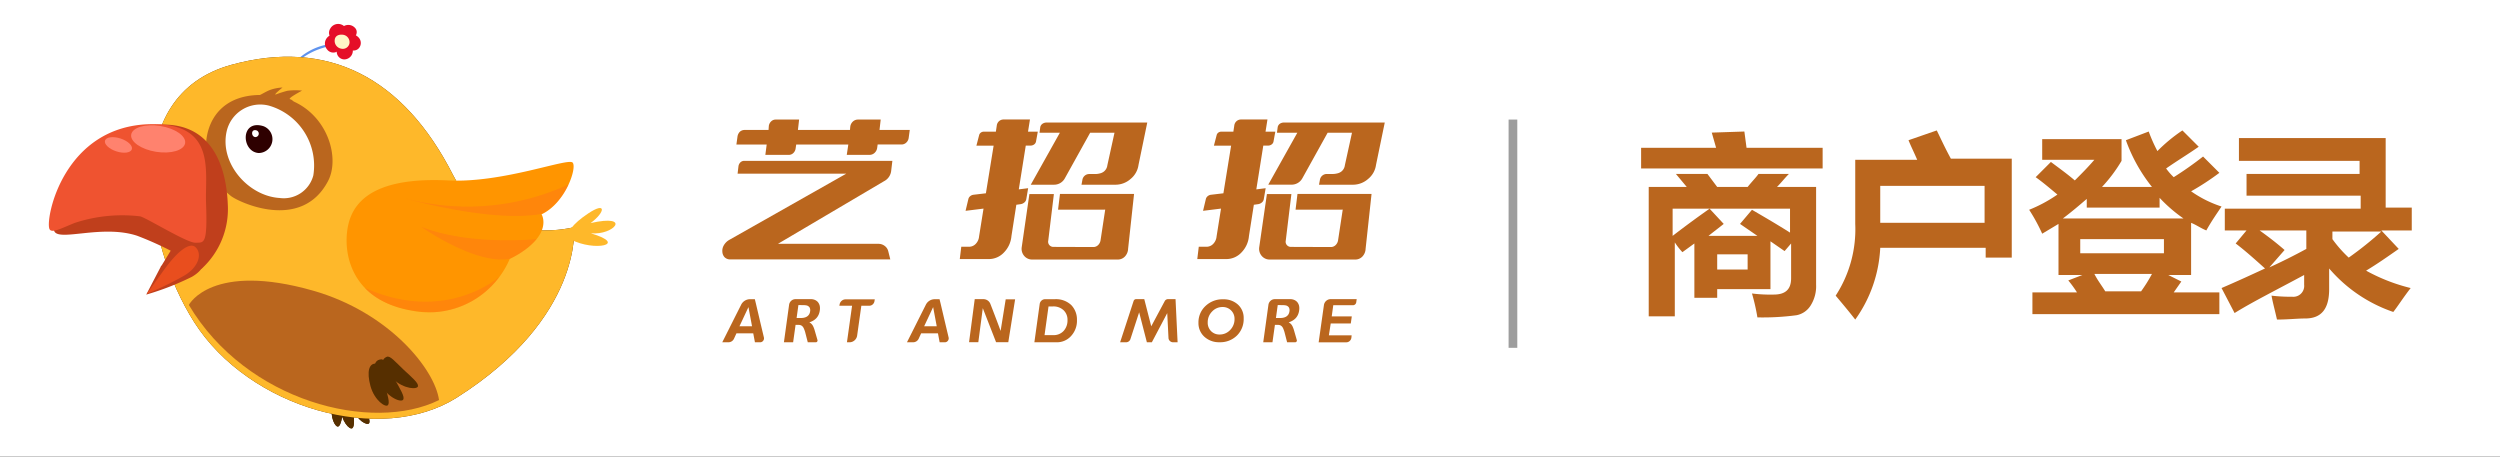
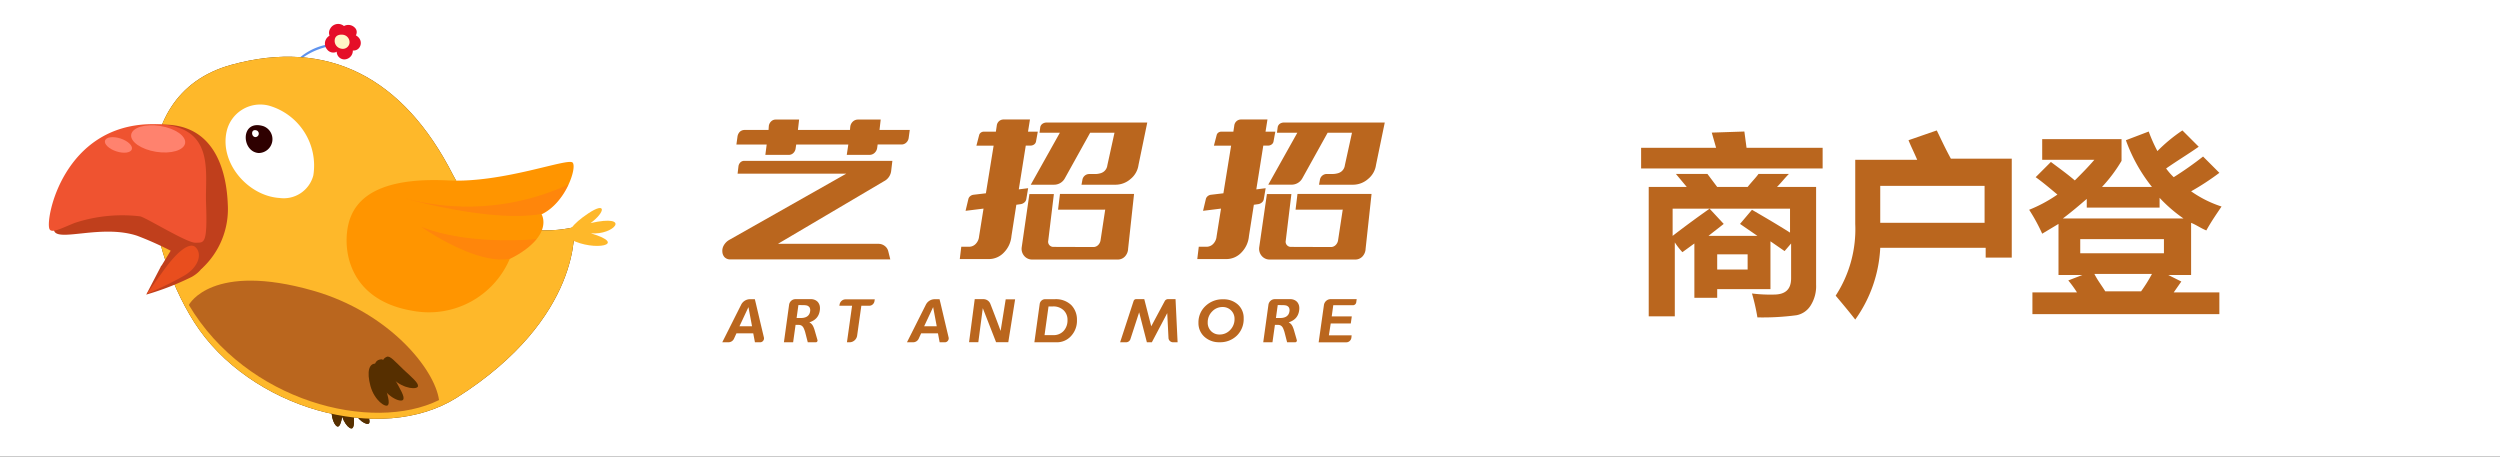
<svg xmlns="http://www.w3.org/2000/svg" width="230" height="42" viewBox="0 0 230 42">
  <rect x="0" y="0" width="230" height="42" fill="#333333" stroke="none" />
  <defs>
    <clipPath id="clip-login_logo">
      <rect width="230" height="42" />
    </clipPath>
  </defs>
  <g id="login_logo" clip-path="url(#clip-login_logo)">
    <rect width="230" height="42" fill="#fff" />
    <g id="组_19" data-name="组 19" transform="translate(4.495 2.206)">
      <path id="路径_1" data-name="路径 1" d="M1057.6,352.5c.151.145.281-2.679,1.949-4.407s4.243-1.707,4.093-1.852a5.526,5.526,0,0,0-4.209,1.732A6.747,6.747,0,0,0,1057.6,352.5Z" transform="translate(-1036.808 -344.447)" fill="#5f93ee" />
      <path id="路径_2" data-name="路径 2" d="M1275.741,320.277a.763.763,0,0,0-.055,1.045.654.654,0,0,0,.958.1.73.73,0,0,0,.033-1.027C1276.4,320.1,1276.034,319.987,1275.741,320.277Z" transform="translate(-1248.173 -319.144)" fill="#e50e28" />
      <path id="路径_3" data-name="路径 3" d="M1256.587,291.246a.831.831,0,0,0-1.141.016.712.712,0,0,0-.041,1.049.8.8,0,0,0,1.119-.038C1256.823,291.952,1256.924,291.543,1256.587,291.246Z" transform="translate(-1228.474 -290.94)" fill="#e50e28" />
      <path id="路径_4" data-name="路径 4" d="M1225.441,288.2a.832.832,0,0,0-1.076.379.713.713,0,0,0,.3,1.007.794.794,0,0,0,1.048-.394C1225.89,288.793,1225.855,288.373,1225.441,288.2Z" transform="translate(-1198.488 -288.132)" fill="#e50e28" />
      <path id="路径_5" data-name="路径 5" d="M1211.646,322.138a.829.829,0,0,0-.06,1.139.713.713,0,0,0,1.044.111.8.8,0,0,0,.036-1.12C1212.365,321.95,1211.964,321.822,1211.646,322.138Z" transform="translate(-1185.99 -320.935)" fill="#e50e28" />
      <path id="路径_6" data-name="路径 6" d="M1248.388,343.757a.831.831,0,0,0-.83.781.712.712,0,0,0,.677.8.8.8,0,0,0,.8-.784C1249.039,344.119,1248.837,343.749,1248.388,343.757Z" transform="translate(-1221.069 -342.078)" fill="#e50e28" />
      <path id="路径_7" data-name="路径 7" d="M1241.183,321.05a.726.726,0,0,0,.6.8.621.621,0,0,0,.76-.511.694.694,0,0,0-.6-.769C1241.559,320.521,1241.219,320.66,1241.183,321.05Z" transform="translate(-1214.884 -319.579)" fill="#fff6c7" />
      <g id="组_7" data-name="组 7" transform="translate(9.474 3.012)">
        <g id="组_3" data-name="组 3">
          <g id="组_1" data-name="组 1" transform="translate(16.531 30.456)">
            <path id="路径_8" data-name="路径 8" d="M1288.131,1400.466c.321.889.577,1.462.443,1.668-.162.258-1.121-.244-1.545-1.374-.41-1.106-.318-1.855.337-1.828C1287.658,1398.939,1287.8,1399.58,1288.131,1400.466Z" transform="translate(-1285.114 -1398.876)" fill="#562f00" />
            <path id="路径_9" data-name="路径 9" d="M1232.68,1401.743c-.185.92-.279,1.534-.5,1.645-.265.141-.811-.8-.578-2,.225-1.142.71-1.735,1.246-1.364C1233.088,1400.193,1232.867,1400.808,1232.68,1401.743Z" transform="translate(-1231.543 -1399.831)" fill="#562f00" />
            <path id="路径_10" data-name="路径 10" d="M1259.845,1398.962c.037,1,.1,1.658-.112,1.836-.239.2-1.045-.63-1.1-1.923-.059-1.247.287-1.985.933-1.746C1259.871,1397.25,1259.8,1397.949,1259.845,1398.962Z" transform="translate(-1257.813 -1397.084)" fill="#562f00" />
          </g>
          <path id="路径_11" data-name="路径 11" d="M691.105,388.695c8.876-2.446,15.825,1.163,20.376,10.094,3.128,6.138,9.426,5.208,10.861,4.906.191-.04.3-.069.3-.069s.842,8.295-10.773,15.673c-7,4.447-19.139,1-24.187-6.945C683.024,405.022,680.86,391.518,691.105,388.695Z" transform="translate(-683.794 -387.948)" fill="#562f00" />
          <path id="路径_12" data-name="路径 12" d="M796.75,1072.766c.033-.108,2.183-3.962,11.433-1.32,6.961,1.989,11.185,7.2,11.58,10.063C813.617,1084.55,802.058,1081.681,796.75,1072.766Z" transform="translate(-793.341 -1049.922)" fill="#562f00" />
          <g id="组_2" data-name="组 2" transform="translate(19.943 27.584)">
            <path id="路径_13" data-name="路径 13" d="M1388.948,1303.14c.8.738,1.344,1.2,1.311,1.5-.031.328-1.27.3-2.3-.652-.981-.912-1.275-1.741-.58-2.042C1387.685,1301.8,1388.152,1302.386,1388.948,1303.14Z" transform="translate(-1385.715 -1301.919)" fill="#562f00" />
            <path id="路径_14" data-name="路径 14" d="M1346.059,1325.255c.288,1.056.5,1.725.319,1.953-.2.271-1.243-.4-1.618-1.761-.346-1.3-.154-2.155.594-2.044C1345.689,1323.442,1345.769,1324.19,1346.059,1325.255Z" transform="translate(-1344.594 -1322.746)" fill="#562f00" />
            <path id="路径_15" data-name="路径 15" d="M1364.677,1312.3c.563,1.015.964,1.666.837,1.942-.144.337-1.4-.113-2.118-1.4-.7-1.269-.722-2.213.073-2.286C1363.826,1310.515,1364.118,1311.283,1364.677,1312.3Z" transform="translate(-1362.319 -1310.299)" fill="#562f00" />
          </g>
        </g>
        <g id="组_6" data-name="组 6">
          <g id="组_4" data-name="组 4" transform="translate(16.531 30.456)">
            <path id="路径_16" data-name="路径 16" d="M1288.131,1400.466c.321.889.577,1.462.443,1.668-.162.258-1.121-.244-1.545-1.374-.41-1.106-.318-1.855.337-1.828C1287.658,1398.939,1287.8,1399.58,1288.131,1400.466Z" transform="translate(-1285.114 -1398.876)" fill="#562f00" />
            <path id="路径_17" data-name="路径 17" d="M1232.68,1401.743c-.185.92-.279,1.534-.5,1.645-.265.141-.811-.8-.578-2,.225-1.142.71-1.735,1.246-1.364C1233.088,1400.193,1232.867,1400.808,1232.68,1401.743Z" transform="translate(-1231.543 -1399.831)" fill="#562f00" />
            <path id="路径_18" data-name="路径 18" d="M1259.845,1398.962c.037,1,.1,1.658-.112,1.836-.239.2-1.045-.63-1.1-1.923-.059-1.247.287-1.985.933-1.746C1259.871,1397.25,1259.8,1397.949,1259.845,1398.962Z" transform="translate(-1257.813 -1397.084)" fill="#562f00" />
          </g>
          <path id="路径_19" data-name="路径 19" d="M691.105,388.695c8.876-2.446,15.825,1.163,20.376,10.094,3.128,6.138,9.426,5.208,10.861,4.906.191-.04.3-.069.3-.069s.842,8.295-10.773,15.673c-7,4.447-19.139,1-24.187-6.945C683.024,405.022,680.86,391.518,691.105,388.695Z" transform="translate(-683.794 -387.948)" fill="#feb82a" />
          <path id="路径_20" data-name="路径 20" d="M796.75,1072.766c.033-.108,2.183-3.962,11.433-1.32,6.961,1.989,11.185,7.2,11.58,10.063C813.617,1084.55,802.058,1081.681,796.75,1072.766Z" transform="translate(-793.341 -1049.922)" fill="#ba661e" />
          <g id="组_5" data-name="组 5" transform="translate(19.943 27.584)">
            <path id="路径_21" data-name="路径 21" d="M1388.948,1303.14c.8.738,1.344,1.2,1.311,1.5-.031.328-1.27.3-2.3-.652-.981-.912-1.275-1.741-.58-2.042C1387.685,1301.8,1388.152,1302.386,1388.948,1303.14Z" transform="translate(-1385.715 -1301.919)" fill="#562f00" />
            <path id="路径_22" data-name="路径 22" d="M1346.059,1325.255c.288,1.056.5,1.725.319,1.953-.2.271-1.243-.4-1.618-1.761-.346-1.3-.154-2.155.594-2.044C1345.689,1323.442,1345.769,1324.19,1346.059,1325.255Z" transform="translate(-1344.594 -1322.746)" fill="#562f00" />
            <path id="路径_23" data-name="路径 23" d="M1364.677,1312.3c.563,1.015.964,1.666.837,1.942-.144.337-1.4-.113-2.118-1.4-.7-1.269-.722-2.213.073-2.286C1363.826,1310.515,1364.118,1311.283,1364.677,1312.3Z" transform="translate(-1362.319 -1310.299)" fill="#562f00" />
          </g>
        </g>
      </g>
-       <path id="路径_24" data-name="路径 24" d="M851.011,491.782c.641.522,6.451,3.338,8.929-1.365,1.09-2.07.043-5.824-3.063-7.285-.232-.109-.181-.177-.435-.258-.235-.076,1.115-.786,1.115-.786a5.69,5.69,0,0,0-1.353.015,10.4,10.4,0,0,0-1.091.349c-.157-.014.646-.65.646-.65a3.974,3.974,0,0,0-1.127.216c-.406.154-.9.471-.964.471-3.258.033-4.695,2.049-4.924,4.188A5.909,5.909,0,0,0,851.011,491.782Z" transform="translate(-834.26 -475.957)" fill="#ba661e" />
      <path id="路径_25" data-name="路径 25" d="M1277.712,714.178c.838-2.919,4.113-4.039,9.142-3.79s11-2.108,11.424-1.642-.666,3.734-2.857,4.758c0,0,1.231,1.985-2.933,4.112a8.086,8.086,0,0,1-9,4.752C1277.575,721.35,1277.029,716.563,1277.712,714.178Z" transform="translate(-1250.091 -695.993)" fill="#ff9500" />
      <path id="路径_26" data-name="路径 26" d="M1458.806,778.7s7.819,2.237,12.446,1.407a5.583,5.583,0,0,0,2.5-2.711A22.214,22.214,0,0,1,1458.806,778.7Z" transform="translate(-1425.942 -762.632)" fill="#fe6326" opacity="0.3" style="mix-blend-mode: multiply;isolation: isolate" />
-       <path id="路径_27" data-name="路径 27" d="M1332.742,1059.941s1.719,2.208,6.293,2.251a7.912,7.912,0,0,0,6.082-3.256S1340.2,1063.324,1332.742,1059.941Z" transform="translate(-1303.682 -1035.672)" fill="#fe6326" opacity="0.3" style="mix-blend-mode: multiply;isolation: isolate" />
      <path id="路径_28" data-name="路径 28" d="M398.275,608.068a30.14,30.14,0,0,0-5.923-3.041c-3.253-1.073-7.276.59-7.636-.453s1.583-9.33,9.6-9.764c5.267-.285,6.268,4.44,6.375,7.338A7.435,7.435,0,0,1,398.275,608.068Z" transform="translate(-384.229 -585.543)" fill="#c03f1c" />
      <path id="路径_29" data-name="路径 29" d="M383.366,604.31c-.779.029-4.478-2.273-5.093-2.428a13.964,13.964,0,0,0-6.037.609c-1.3.528-2.156,1-2.321.525-.36-1.042,1.349-9.506,9.376-9.617,6.01-.084,4.934,4.352,5.041,7.25C384.476,604.544,384.145,604.281,383.366,604.31Z" transform="translate(-369.871 -584.184)" fill="#ef5330" />
      <path id="路径_30" data-name="路径 30" d="M666.661,978.289l1.369-2.625s.446-.188,1.036-.432c1.146-.476,2.836-1.171,2.853-1.136.391.782.234,1.825-1.069,2.563A25.165,25.165,0,0,1,666.661,978.289Z" transform="translate(-657.704 -953.391)" fill="#c03f1c" />
      <ellipse id="椭圆_1" data-name="椭圆 1" cx="1.203" cy="2.511" rx="1.203" ry="2.511" transform="matrix(0.157, -0.988, 0.988, 0.157, 7.386, 11.366)" fill="#ff826e" />
      <ellipse id="椭圆_2" data-name="椭圆 2" cx="0.622" cy="1.298" rx="0.622" ry="1.298" transform="translate(4.974 11.315) rotate(-71.89)" fill="#ff826e" />
      <path id="路径_31" data-name="路径 31" d="M916.531,541.022a2.811,2.811,0,0,1-3.115,2.075c-2.86-.184-5.5-3.167-4.867-6.091a3.17,3.17,0,0,1,3.911-2.4A5.734,5.734,0,0,1,916.531,541.022Z" transform="translate(-892.2 -527.09)" fill="#fff" fill-rule="evenodd" />
      <path id="路径_32" data-name="路径 32" d="M971.627,596.58c-2.122-.65-2.035,2.34-.446,2.472A1.274,1.274,0,0,0,971.627,596.58Z" transform="translate(-951.897 -587.181)" fill="#2e0000" fill-rule="evenodd" />
      <path id="路径_33" data-name="路径 33" d="M989.858,611.744c-.529-.162-.508.584-.111.617A.318.318,0,0,0,989.858,611.744Z" transform="translate(-970.755 -601.955)" fill="#fff" fill-rule="evenodd" />
      <path id="路径_34" data-name="路径 34" d="M1504.634,906.334s4.975,3.509,8.123,2.948a6.665,6.665,0,0,0,2.5-1.813S1509.08,908.1,1504.634,906.334Z" transform="translate(-1470.387 -887.676)" fill="#fe6326" opacity="0.3" style="mix-blend-mode: multiply;isolation: isolate" />
      <path id="路径_35" data-name="路径 35" d="M1955.256,852.038c2.112,1.108,5.331.465,1.814-.582,2.139.205,3.818-1.806-.021-.941,1.357-1,1.479-2.016-.21-.892C1955.411,850.576,1954.664,851.47,1955.256,852.038Z" transform="translate(-1907.21 -832.199)" fill="#feb82a" />
      <path id="路径_36" data-name="路径 36" d="M712.139,966.649l-1.046,1.706.316.356,1.308-.677.165-1.55Z" transform="translate(-700.795 -946.012)" fill="#c03f1c" />
      <ellipse id="椭圆_3" data-name="椭圆 3" cx="0.272" cy="0.458" rx="0.272" ry="0.458" transform="translate(11.746 20.906)" fill="#c03f1c" />
      <path id="路径_37" data-name="路径 37" d="M668.755,968.423l1.5-2.09c1.5-2.09,2.517-2.626,2.978-2.184.63.606.277,1.818-1.008,2.587A29.776,29.776,0,0,1,668.755,968.423Z" transform="translate(-659.735 -943.608)" fill="#e94e1e" />
    </g>
    <g id="组_21" data-name="组 21" transform="translate(66.448 11)">
      <g id="组_18" data-name="组 18" transform="translate(0 0)">
        <path id="路径_38" data-name="路径 38" d="M586.258,1766.265a.805.805,0,0,1-.2-.505.985.985,0,0,1,.137-.587,1.341,1.341,0,0,1,.505-.5l10.761-6.091h-10l.082-.7a.65.65,0,0,1,.178-.341.512.512,0,0,1,.355-.137H601.7l-.109.915a1.209,1.209,0,0,1-.655.956l-9.764,5.763h9.245a.943.943,0,0,1,.567.184.867.867,0,0,1,.335.485l.191.765H586.819A.729.729,0,0,1,586.258,1766.265Zm11.389-10.365h-4.793l-.055.369a.706.706,0,0,1-.218.423.6.6,0,0,1-.423.164h-2.144l.123-.956h-2.786l.1-.724a.78.78,0,0,1,.219-.45.651.651,0,0,1,.437-.164h2.2l.027-.369a.707.707,0,0,1,.218-.423.586.586,0,0,1,.41-.164h2.158l-.109.956H597.8l.027-.3a.759.759,0,0,1,.232-.465.679.679,0,0,1,.478-.191h2.089l-.109.956H603.3l-.1.737a.709.709,0,0,1-.218.423.624.624,0,0,1-.437.177h-2.2l-.041.3a.757.757,0,0,1-.232.464.677.677,0,0,1-.478.191h-2.089Z" transform="translate(-586.05 -1753.606)" fill="#ba661e" />
        <path id="路径_39" data-name="路径 39" d="M1097.424,1760.926a.5.5,0,0,1-.178.307.666.666,0,0,1-.355.157l-.383.054-.45,2.882a2.446,2.446,0,0,1-.683,1.5,1.892,1.892,0,0,1-1.393.614h-2.677l.137-1.133h.737a.837.837,0,0,0,.6-.273,1.109,1.109,0,0,0,.3-.669l.41-2.568-1.652.205.26-1.093a.488.488,0,0,1,.164-.253.588.588,0,0,1,.287-.13l1.16-.137.711-4.384h-1.584l.26-1a.408.408,0,0,1,.157-.205.473.473,0,0,1,.28-.081h1.093l.082-.547a.634.634,0,0,1,.2-.409.62.62,0,0,1,.437-.164h2.417l-.178,1.12h.9l-.164.9a.422.422,0,0,1-.171.273.555.555,0,0,1-.348.109h-.424l-.642,4.028.86-.109Zm2.922.969.177-1.447h6.815l-.547,5.039a1.093,1.093,0,0,1-.287.71.9.9,0,0,1-.642.287h-7.907a.946.946,0,0,1-.724-.335,1,1,0,0,1-.232-.772l.71-4.916h2.253l-.519,4.288a.469.469,0,0,0,.1.4.481.481,0,0,0,.389.171l3.687.013a.629.629,0,0,0,.424-.191.793.793,0,0,0,.218-.464l.423-2.786Zm-1.038-8.016h9.245l-.806,3.905a2.014,2.014,0,0,1-.724,1.283,2.1,2.1,0,0,1-1.421.533h-3.1l.082-.437a.635.635,0,0,1,.642-.546h.56a1.785,1.785,0,0,0,.4-.055.934.934,0,0,0,.382-.178.866.866,0,0,0,.314-.574l.656-2.99h-2.24l-2.336,4.206a1.121,1.121,0,0,1-.983.573h-2.144l2.677-4.78h-1.871l.068-.519a.5.5,0,0,1,.205-.307A.667.667,0,0,1,1099.309,1753.88Z" transform="translate(-1069.453 -1753.606)" fill="#ba661e" />
        <path id="路径_40" data-name="路径 40" d="M1602.589,1760.926a.5.5,0,0,1-.177.307.668.668,0,0,1-.356.157l-.382.054-.451,2.882a2.443,2.443,0,0,1-.683,1.5,1.892,1.892,0,0,1-1.393.614h-2.677l.137-1.133h.737a.837.837,0,0,0,.6-.273,1.11,1.11,0,0,0,.3-.669l.409-2.568-1.652.205.26-1.093a.49.49,0,0,1,.164-.253.591.591,0,0,1,.287-.13l1.161-.137.71-4.384H1598l.26-1a.405.405,0,0,1,.157-.205.474.474,0,0,1,.28-.081h1.093l.082-.547a.633.633,0,0,1,.2-.409.621.621,0,0,1,.437-.164h2.417l-.177,1.12h.9l-.164.9a.422.422,0,0,1-.171.273.556.556,0,0,1-.348.109h-.423l-.642,4.028.86-.109Zm2.922.969.177-1.447h6.814l-.546,5.039a1.094,1.094,0,0,1-.287.71.9.9,0,0,1-.642.287h-7.907a.943.943,0,0,1-.723-.335,1,1,0,0,1-.232-.772l.71-4.916h2.253l-.519,4.288a.47.47,0,0,0,.1.4.482.482,0,0,0,.389.171l3.688.013a.627.627,0,0,0,.423-.191.794.794,0,0,0,.219-.464l.423-2.786Zm-1.038-8.016h9.245l-.806,3.905a2.013,2.013,0,0,1-.724,1.283,2.1,2.1,0,0,1-1.42.533h-3.1l.082-.437a.641.641,0,0,1,.219-.4.634.634,0,0,1,.423-.15h.56a1.789,1.789,0,0,0,.4-.055.936.936,0,0,0,.382-.178.868.868,0,0,0,.314-.574l.655-2.99h-2.24l-2.335,4.206a1.124,1.124,0,0,1-.983.573H1603l2.676-4.78H1603.8l.069-.519a.5.5,0,0,1,.2-.307A.669.669,0,0,1,1604.474,1753.88Z" transform="translate(-1552.768 -1753.606)" fill="#ba661e" />
      </g>
      <g id="组_20" data-name="组 20" transform="translate(0 16.518)">
        <path id="路径_41" data-name="路径 41" d="M619.289,2129.69l-.229.5a.566.566,0,0,1-.513.325h-.564l.667-1.326.57-1.136q.289-.574.5-.992a.914.914,0,0,1,.82-.509h.44l.1.407.227.967q.135.576.273,1.159t.234.985a.357.357,0,0,1-.071.31.344.344,0,0,1-.282.135h-.472l-.156-.824Zm1.1-2.405-.825,1.759h1.159l-.33-1.759Z" transform="translate(-617.983 -2126.543)" fill="#ba661e" />
        <path id="路径_42" data-name="路径 42" d="M746.781,2130.414l.476-3.445a.611.611,0,0,1,.2-.375.579.579,0,0,1,.4-.147h1.374a.907.907,0,0,1,.449.094.752.752,0,0,1,.224.172.841.841,0,0,1,.169.334,1.168,1.168,0,0,1,.009.44,1.363,1.363,0,0,1-.105.384,1.177,1.177,0,0,1-.2.311,1.352,1.352,0,0,1-.288.234,1.627,1.627,0,0,1-.371.165.975.975,0,0,1,.165.11.737.737,0,0,1,.133.156,1.132,1.132,0,0,1,.105.21,2.275,2.275,0,0,1,.092.266l.257.889a.161.161,0,0,1-.028.139.145.145,0,0,1-.124.062h-.742l-.243-.943a2.486,2.486,0,0,0-.1-.28.7.7,0,0,0-.115-.206.483.483,0,0,0-.165-.129.6.6,0,0,0-.234-.041h-.266l-.224,1.6Zm1.333-3.422-.165,1.187h.431a1.053,1.053,0,0,0,.325-.046.723.723,0,0,0,.243-.119.621.621,0,0,0,.165-.192.719.719,0,0,0,.078-.248.558.558,0,0,0-.041-.348.444.444,0,0,0-.279-.2c-.043-.009-.092-.017-.147-.022a2.139,2.139,0,0,0-.224-.009Z" transform="translate(-741.109 -2126.443)" fill="#ba661e" />
        <path id="路径_43" data-name="路径 43" d="M862.575,2127.45l.027-.129a.565.565,0,0,1,.195-.33.537.537,0,0,1,.355-.128h2.684l-.028.17a.5.5,0,0,1-.167.3.472.472,0,0,1-.318.117H864.6l-.385,2.739a.711.711,0,0,1-.243.449.7.7,0,0,1-.472.174h-.224l.472-3.362Z" transform="translate(-851.805 -2126.84)" fill="#ba661e" />
        <path id="路径_44" data-name="路径 44" d="M1005.162,2129.69l-.229.5a.566.566,0,0,1-.513.325h-.563l.667-1.326.57-1.136.5-.992a.913.913,0,0,1,.82-.509h.44l.1.407.227.967q.135.576.273,1.159t.234.985a.356.356,0,0,1-.071.31.344.344,0,0,1-.282.135h-.472l-.156-.824Zm1.1-2.405-.825,1.759h1.159l-.33-1.759Z" transform="translate(-986.864 -2126.543)" fill="#ba661e" />
        <path id="路径_45" data-name="路径 45" d="M1136.495,2129.365l.467-2.9h.866l-.627,3.945h-1.123l-1.223-3.134-.412,3.134h-.852l.522-3.963h.8a.684.684,0,0,1,.637.43q.165.422.38.985t.38,1.006c.11.294.171.46.183.5Z" transform="translate(-1110.886 -2126.443)" fill="#ba661e" />
        <path id="路径_46" data-name="路径 46" d="M1270.75,2126.674a.484.484,0,0,1,.327-.122h.88a2.039,2.039,0,0,1,1.521.536,1.912,1.912,0,0,1,.527,1.393,2.057,2.057,0,0,1-.541,1.457,1.745,1.745,0,0,1-1.333.577h-2.043l.49-3.528A.513.513,0,0,1,1270.75,2126.674Zm.273,3.182h.792a1.231,1.231,0,0,0,.967-.389,1.426,1.426,0,0,0,.353-.995,1.2,1.2,0,0,0-.362-.907,1.35,1.35,0,0,0-.976-.348h-.408Z" transform="translate(-1241.373 -2126.543)" fill="#ba661e" />
        <path id="路径_47" data-name="路径 47" d="M1454.525,2130.316h-.412a.418.418,0,0,1-.293-.115.408.408,0,0,1-.133-.289l-.115-2.281-1.416,2.685h-.458l-.71-2.758-.806,2.474a.421.421,0,0,1-.4.284h-.545l1.241-3.8a.244.244,0,0,1,.234-.17h.747l.641,2.5,1.241-2.318a.349.349,0,0,1,.307-.183h.687Z" transform="translate(-1412.634 -2126.344)" fill="#ba661e" />
        <path id="路径_48" data-name="路径 48" d="M1616.523,2127.146a1.654,1.654,0,0,1,.527,1.269,2.113,2.113,0,0,1-.623,1.581,2.175,2.175,0,0,1-1.594.614,1.98,1.98,0,0,1-1.393-.5,1.677,1.677,0,0,1-.55-1.287,2.039,2.039,0,0,1,.646-1.544,2.237,2.237,0,0,1,1.617-.619A1.941,1.941,0,0,1,1616.523,2127.146Zm-.714,2.336a1.41,1.41,0,0,0,.4-1.012,1.074,1.074,0,0,0-1.109-1.1,1.289,1.289,0,0,0-.958.417,1.387,1.387,0,0,0-.4,1,1.093,1.093,0,0,0,.307.8,1.065,1.065,0,0,0,.792.312A1.3,1.3,0,0,0,1615.808,2129.482Z" transform="translate(-1569.08 -2126.642)" fill="#ba661e" />
        <path id="路径_49" data-name="路径 49" d="M1748.242,2130.414l.477-3.445a.611.611,0,0,1,.2-.375.579.579,0,0,1,.4-.147h1.374a.907.907,0,0,1,.449.094.757.757,0,0,1,.225.172.845.845,0,0,1,.169.334,1.171,1.171,0,0,1,.009.44,1.369,1.369,0,0,1-.105.384,1.181,1.181,0,0,1-.2.311,1.349,1.349,0,0,1-.289.234,1.621,1.621,0,0,1-.371.165.971.971,0,0,1,.165.11.726.726,0,0,1,.133.156,1.106,1.106,0,0,1,.105.21,2.242,2.242,0,0,1,.092.266l.256.889a.161.161,0,0,1-.027.139.145.145,0,0,1-.124.062h-.742l-.243-.943a2.484,2.484,0,0,0-.1-.28.7.7,0,0,0-.114-.206.485.485,0,0,0-.165-.129.6.6,0,0,0-.234-.041h-.266l-.225,1.6Zm1.333-3.422-.165,1.187h.431a1.052,1.052,0,0,0,.325-.046.719.719,0,0,0,.243-.119.612.612,0,0,0,.165-.192.721.721,0,0,0,.078-.248.562.562,0,0,0-.041-.348.444.444,0,0,0-.279-.2c-.043-.009-.092-.017-.147-.022a2.134,2.134,0,0,0-.224-.009Z" transform="translate(-1698.472 -2126.443)" fill="#ba661e" />
        <path id="路径_50" data-name="路径 50" d="M1864.035,2130.419l.485-3.427a.632.632,0,0,1,.213-.392.613.613,0,0,1,.415-.154h2.387l-.041.289a.312.312,0,0,1-.105.195.3.3,0,0,1-.2.076h-1.809l-.142,1.026h1.846l-.092.651h-1.846l-.17,1.091h2.094l-.023.224a.488.488,0,0,1-.16.3.45.45,0,0,1-.312.12Z" transform="translate(-1809.167 -2126.443)" fill="#ba661e" />
      </g>
    </g>
-     <rect id="矩形_1" width="0.8" height="21" transform="translate(138.791 11)" fill="#9d9d9d" />
    <g id="组_1-2" data-name="组 1" transform="translate(150.982 12)">
      <path id="路径_7-2" data-name="路径 7" d="M164.3,14.5h6.9l-.4-1.4,3-.1.2,1.5h7v1.9H164.3Zm.7,3.6h3.5l-1-1.2h2.9l.9,1.2h2.8c.4-.5.8-.9,1-1.2h2.8c-.4.4-.7.8-1.1,1.2h3.6v9a3.312,3.312,0,0,1-.5,1.9,1.964,1.964,0,0,1-1.3.9,23.416,23.416,0,0,1-3.6.2,18.835,18.835,0,0,0-.5-2.2,13.4,13.4,0,0,0,2,.1c1.1,0,1.6-.5,1.6-1.5V23.3l-.6.7-1.3-.9v4.4h-4.9v.8h-2.1v-5l-1.1.8a6.407,6.407,0,0,1-.7-.9V30H165Zm5.6,2,1.3,1.4c-.5.4-.9.7-1.4,1.1H175l-1.6-1.1,1.1-1.3c1.2.7,2.4,1.4,3.5,2.1V20.1H167.2v2.5C168.5,21.6,169.6,20.8,170.6,20.1Zm3.5,5.6V24.3h-2.8v1.4Z" transform="translate(-164.3 -12.9)" fill="#ba661e" />
      <path id="路径_8-2" data-name="路径 8" d="M183.8,15.6h5.9c-.3-.7-.6-1.3-.8-1.8l2.6-.9c.3.6.7,1.5,1.3,2.6h5.6v9.1H196v-.9h-9.7a12.323,12.323,0,0,1-2.3,6.6c-.7-.9-1.3-1.6-1.8-2.2a11.193,11.193,0,0,0,1.8-6.6V15.6Zm12.1,5.8V18h-9.6v3.4Z" transform="translate(-164.3 -12.9)" fill="#ba661e" />
      <path id="路径_9-2" data-name="路径 9" d="M214.1,12.9l1.5,1.5c-1,.7-2,1.3-3,2a5.716,5.716,0,0,0,.7.8,31.546,31.546,0,0,0,2.7-1.9l1.5,1.5a23.262,23.262,0,0,1-2.6,1.7,10.475,10.475,0,0,0,2.8,1.4c-.4.6-.9,1.3-1.4,2.2-.5-.2-.9-.5-1.4-.7v4.8h-2.1l1.2.6-.7,1h4.2v2H200.3v-2h4.1a10.475,10.475,0,0,0-.8-1.1l1.3-.5h-2.2V21.5l-1.5.9a16.368,16.368,0,0,0-1.2-2.2,13.047,13.047,0,0,0,2.6-1.4c-.6-.5-1.3-1.1-2-1.6l1.4-1.4c.8.6,1.5,1.1,2.2,1.7.6-.6,1.2-1.2,1.8-1.9h-4.8V13.7h7.3v2a13.676,13.676,0,0,1-1.8,2.4h4.6a14.947,14.947,0,0,1-2.4-4.3L211,13a14.166,14.166,0,0,0,.8,1.8A14.538,14.538,0,0,1,214.1,12.9Zm-11,8.1h11.1a13.678,13.678,0,0,1-2.2-1.9V20h-6.7v-.8C204.6,19.8,203.9,20.4,203.1,21Zm9.3,3.2V22.9h-7.7v1.3ZM207,27.7h3.3a14,14,0,0,0,1-1.6H206C206.3,26.7,206.7,27.2,207,27.7Z" transform="translate(-164.3 -12.9)" fill="#ba661e" />
-       <path id="路径_10-2" data-name="路径 10" d="M218,20.1h12.5V18.9H220v-2h10.4V15.7H219.3V13.6h13.5V20h2.4v2.1h-2.8l1.6,1.7c-1,.7-2,1.4-3,2a16.677,16.677,0,0,0,4.1,1.6c-.7.9-1.2,1.7-1.6,2.2a13.5,13.5,0,0,1-5.9-4v1.9c0,1.8-.7,2.7-2.2,2.7-.7,0-1.6.1-2.6.1-.2-.9-.4-1.6-.5-2.2a14.932,14.932,0,0,0,1.9.1,1,1,0,0,0,1.1-1.1v-.9c-2.6,1.4-4.8,2.5-6.4,3.5l-1.2-2.3c1.4-.6,2.7-1.2,4-1.8-1-.9-1.9-1.7-2.7-2.3l1-1.2h-2Zm7.5,3.7V22.1h-4.3c.7.5,1.5,1.1,2.3,1.8l-1.4,1.6C223.2,25,224.4,24.4,225.5,23.8Zm3.9.8a31.514,31.514,0,0,0,3-2.4h-4.5v.7A11.432,11.432,0,0,0,229.4,24.6Z" transform="translate(-164.3 -12.9)" fill="#ba661e" />
    </g>
  </g>
</svg>